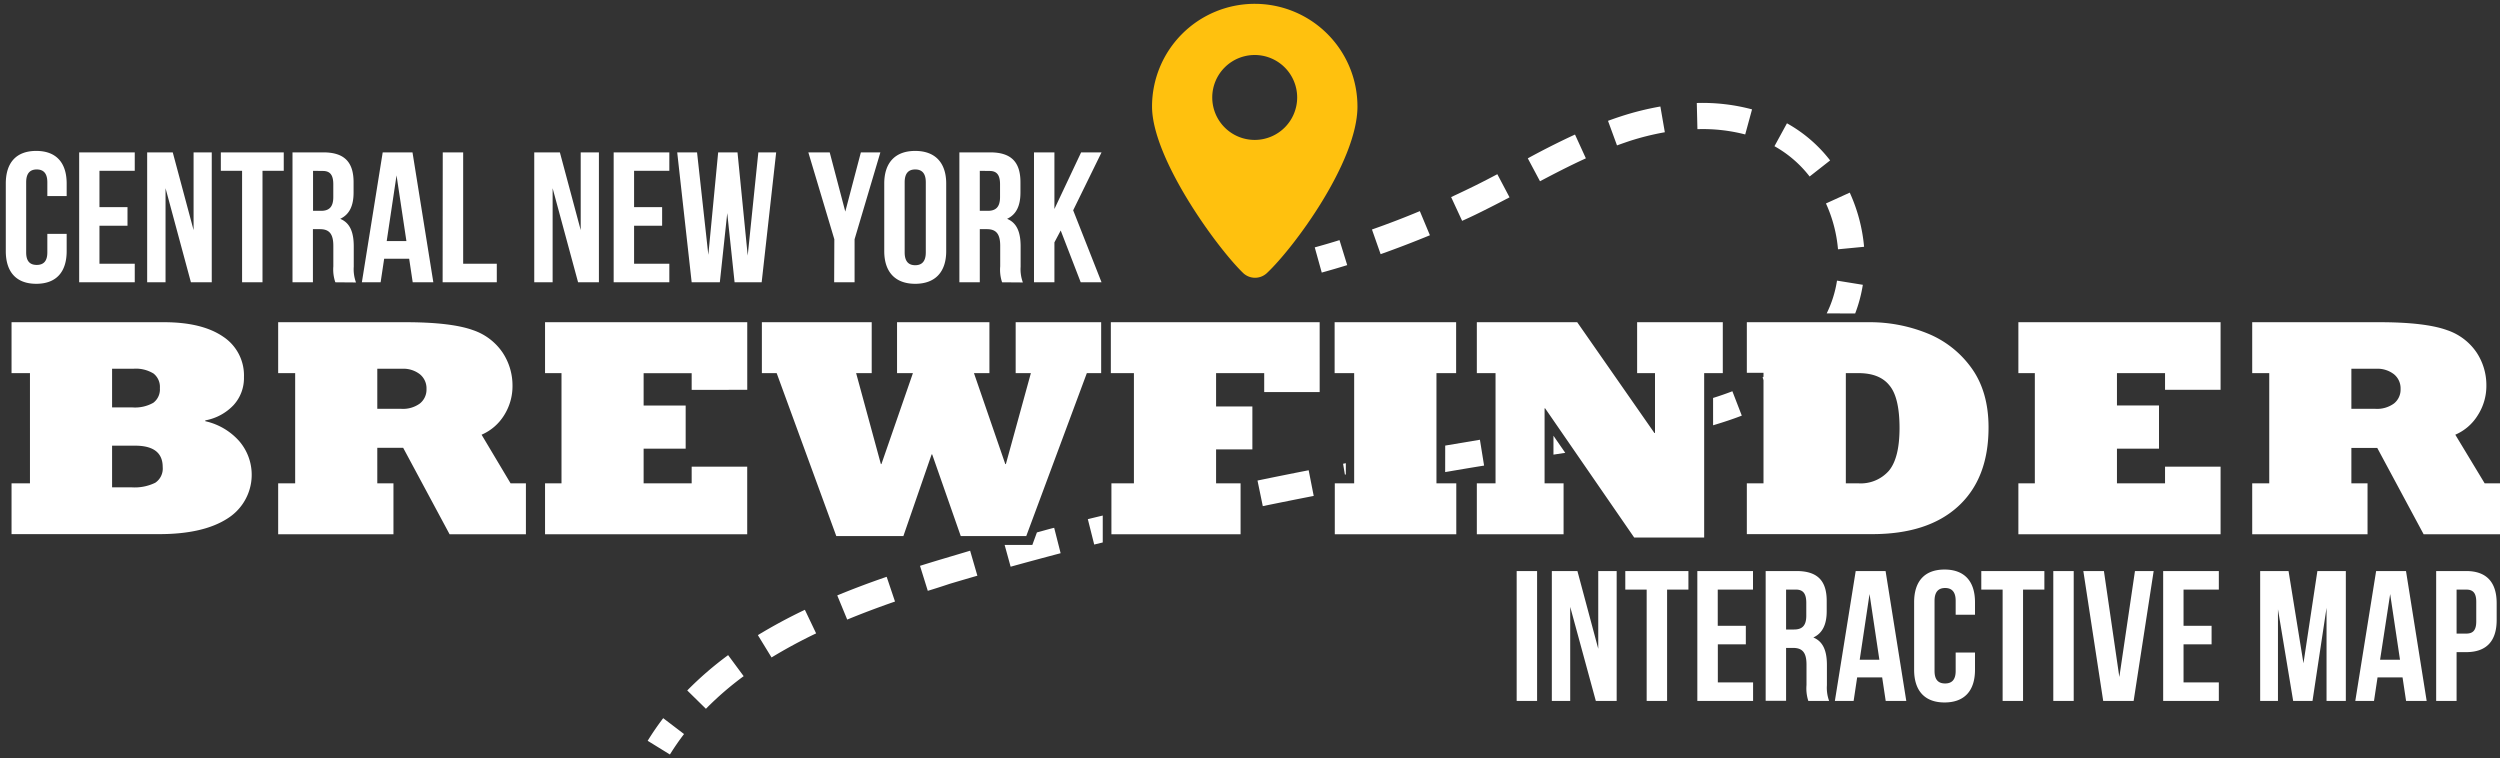
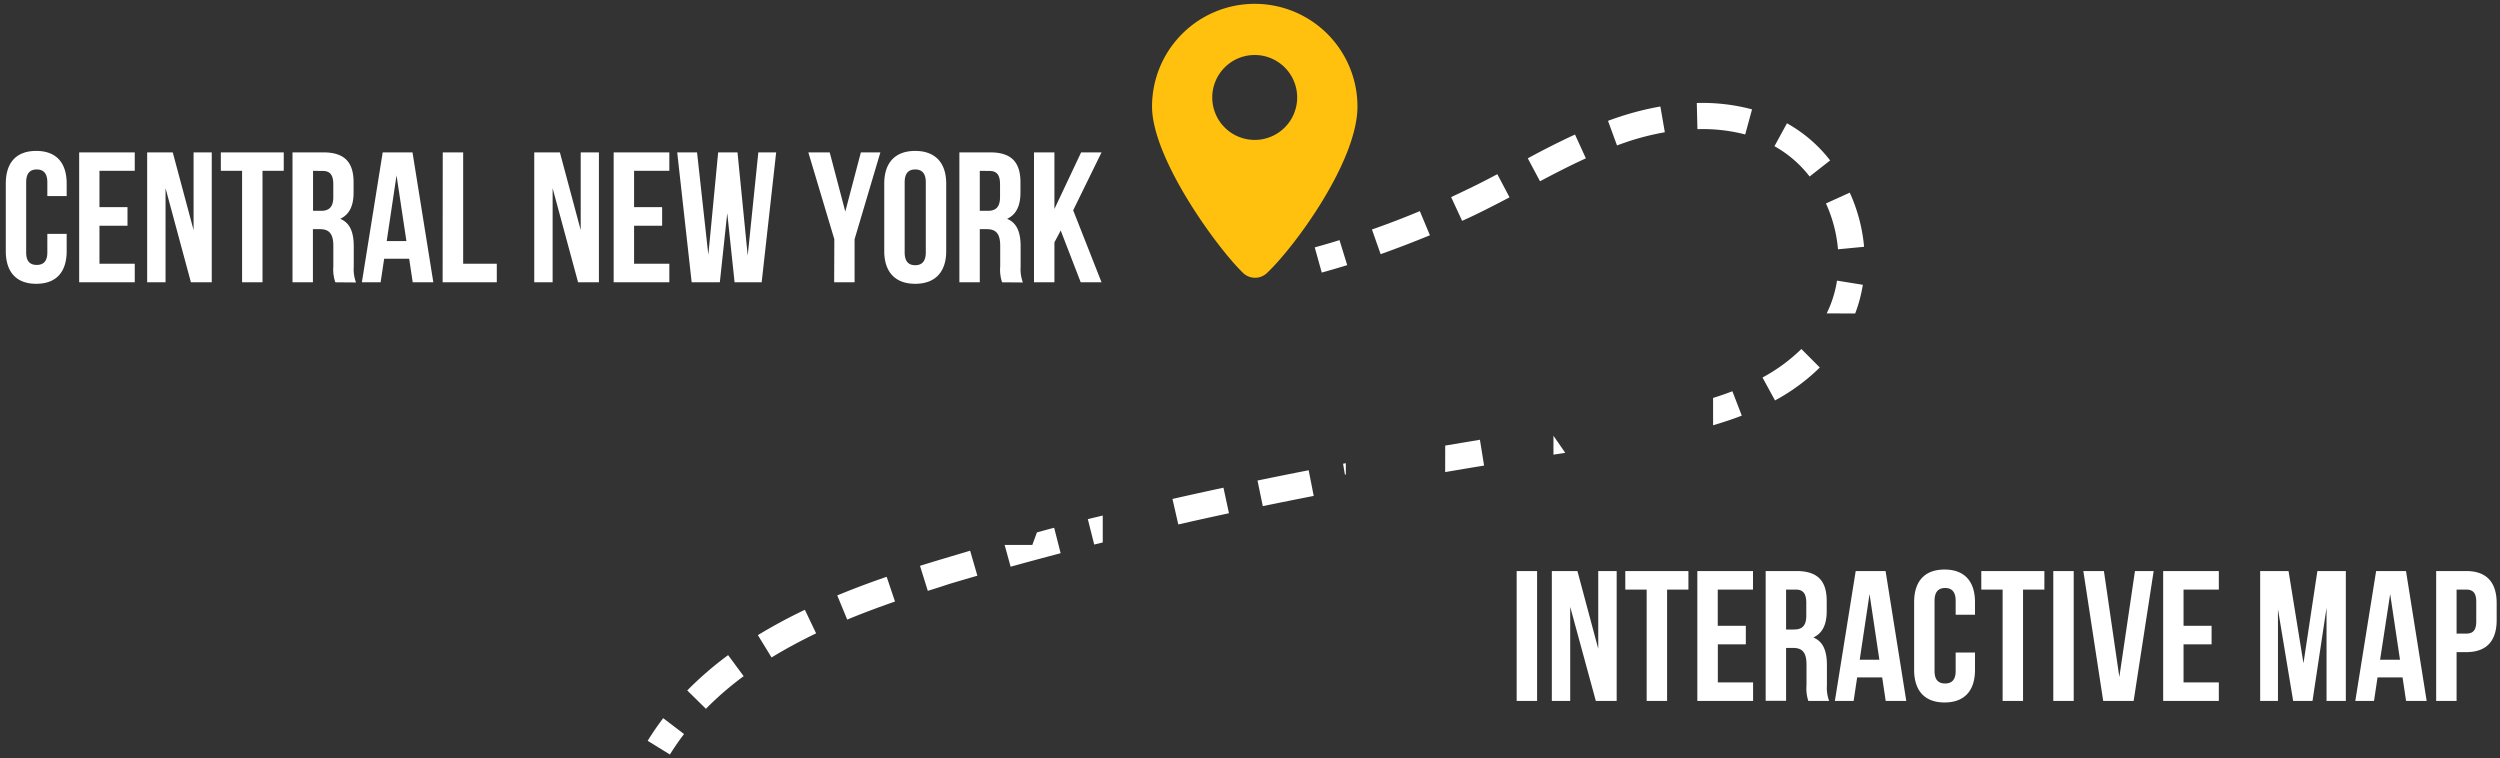
<svg xmlns="http://www.w3.org/2000/svg" viewBox="0 0 600 182" width="1200" height="364" role="img">
  <rect x="0" y="0" width="600" height="182" fill="#333333" stroke="none" />
  <path d="M16 56.13v4.14c0 5-2.49 7.84-7.3 7.84s-7.31-2.85-7.31-7.84V44.05c0-5 2.5-7.83 7.31-7.83s7.3 2.85 7.3 7.83v3h-4.64v-3.31c0-2.22-1-3.07-2.54-3.07s-2.54.85-2.54 3.07v16.84c0 2.23 1 3 2.54 3s2.54-.8 2.54-3v-4.45zm7.87-6.42h6.73v4.46h-6.73v9.13h8.47v4.45H19V36.57h13.34V41h-8.47zm15.86-4.54v22.58h-4.41V36.57h6.14l5 18.66V36.57h4.36v31.18h-5zM53 36.57h15.1V41H63v26.75h-4.9V41H53zm27.48 31.18a9.48 9.48 0 0 1-.48-3.83V59c0-2.89-1-4-3.2-4h-1.7v12.75h-4.9V36.57h7.4c5.08 0 7.26 2.36 7.26 7.17v2.45c0 3.21-1 5.3-3.21 6.33 2.45 1 3.25 3.38 3.25 6.63V64a9.19 9.19 0 0 0 .54 3.79zM75.13 41v9.6h1.92c1.82 0 2.94-.8 2.94-3.29v-3.08c0-2.22-.76-3.2-2.5-3.2zM104 67.75h-4.95l-.85-5.66h-6l-.85 5.66h-4.5l5-31.18H99zm-11.19-9.89h4.73l-2.37-15.77zm13.45-21.29h4.9V63.3h8.07v4.45h-13zm26.37 8.6v22.58h-4.41V36.57h6.15l5 18.66V36.57h4.37v31.18h-5zm19.55 4.54h6.73v4.46h-6.73v9.13h8.46v4.45h-13.36V36.57h13.36V41h-8.46zm22.36 1.43l-1.78 16.61H166l-3.47-31.18h4.76L170 61.16l2.36-24.59H177l2.45 24.77L182 36.57h4.28l-3.48 31.18h-6.5zm25.7 6.28L194 36.57h5.13l3.74 14.21 3.74-14.21h4.68l-6.19 20.85v10.33h-4.9zm11.98-13.37c0-5 2.62-7.83 7.43-7.83s7.44 2.85 7.44 7.83v16.22c0 5-2.63 7.84-7.44 7.84s-7.43-2.85-7.43-7.84zm4.9 16.53c0 2.23 1 3.07 2.53 3.07s2.54-.84 2.54-3.07V43.74c0-2.22-1-3.07-2.54-3.07s-2.53.85-2.53 3.07zm23.38 7.17a9.48 9.48 0 0 1-.45-3.83V59c0-2.89-1-4-3.2-4h-1.7v12.75h-4.9V36.57h7.4c5.07 0 7.26 2.36 7.26 7.17v2.45c0 3.21-1 5.3-3.21 6.33 2.45 1 3.25 3.38 3.25 6.63V64a9.19 9.19 0 0 0 .54 3.79zM235.15 41v9.6h1.92c1.82 0 2.94-.8 2.94-3.29v-3.08c0-2.22-.76-3.2-2.5-3.2zm19.42 14.32l-1.51 2.85v9.58h-4.9V36.57h4.9v13.59l6.41-13.59h4.9l-6.81 13.9 6.81 17.28h-5z" fill="#fff" />
  <path d="M301.14.92a24.64 24.64 0 0 0-24.65 24.65c0 12.34 15.35 33.62 21.83 39.92a4.15 4.15 0 0 0 5.71.07c6.5-6.08 21.76-26.73 21.76-40A24.65 24.65 0 0 0 301.14.92zm0 32.66a10.19 10.19 0 1 1 10.18-10.19 10.19 10.19 0 0 1-10.18 10.19zm0 0" fill="#ffc10e" />
  <g>
-     <path d="M58.55 90.52a9.61 9.61 0 0 1-2.49 6.7 12.34 12.34 0 0 1-6.79 3.67v.2a15.29 15.29 0 0 1 8.17 4.81 12.38 12.38 0 0 1-2.83 18.53q-5.82 3.76-16.37 3.76H2.77V116h4.42V89.55H2.77V77.33h36.55q9.13 0 14.19 3.44a11.13 11.13 0 0 1 5.04 9.75zm-20.18 2.64a4.09 4.09 0 0 0-1.52-3.51A8.09 8.09 0 0 0 32 88.5h-5.1v9.28h4.89a8.87 8.87 0 0 0 5-1.11 4 4 0 0 0 1.58-3.51zm.68 18.93q0-5.13-6.62-5.13H26.9v10h4.69a11.21 11.21 0 0 0 5.67-1.1 4.1 4.1 0 0 0 1.79-3.77zm74.52-32.84a13.94 13.94 0 0 1 7.07 5.39 14.26 14.26 0 0 1 2.36 7.88 13.09 13.09 0 0 1-2 7.12 11.88 11.88 0 0 1-5.42 4.69l6.96 11.67h3.68v12.22H107.9l-11.14-20.75h-6.21V116h3.88v12.22H66.76V116h4.08V89.55h-4.08V77.33h30.47q11.07 0 16.34 1.92zm-11.21 14.11a4.35 4.35 0 0 0-1.59-3.54 6.46 6.46 0 0 0-4.28-1.32h-5.94v9.62h5.8a6.86 6.86 0 0 0 4.42-1.28 4.25 4.25 0 0 0 1.59-3.48zm63.64.2v-4h-11.53v7.76h10.09v10.36h-10.09V116H166v-4h13.33v16.23h-48.52V116h3.95V89.55h-3.95V77.33h48.53v16.23zm39.47-4.01l5.94 21.83h.13l7.56-21.83h-3.81V77.33h22.17v12.22h-3.71l7.52 21.83h.14l6-21.83h-3.65V77.33h20.52v12.22h-3.44l-14.54 39.11h-15.72l-6.86-19.61h-.13l-6.78 19.61h-16.1L186.4 89.55h-3.55V77.33h26.36v12.22zm97.94 4.55v-4.55h-11.55v8h8.71v10.3h-8.71V116h5.88v12.22h-31V116h5.4V89.55h-5.54V77.33h50.12V94.1zm41.34-4.55V116h4.76v12.22h-29.16V116H325V89.55h-4.69V77.33h29.16v12.22zm52.45 14.37V89.55h-4.29V77.33h20.56v12.22H409V129h-16.8l-21.37-31h-.13v18h4.56v12.22h-20.82V116h4.49V89.55h-4.49V77.33h24.09l18.53 26.59zm80.05-1.31q0 12.24-7.3 18.92t-20.71 6.66h-30V116h4V89.48h-4V77.33h29.26a36.82 36.82 0 0 1 14 2.65 24.1 24.1 0 0 1 10.64 8.32q4.12 5.7 4.11 14.31zM446 89.55h-3V116h3a9 9 0 0 0 7.32-3q2.56-3.06 2.57-10.24 0-7.34-2.4-10.23c-1.6-2.02-4.09-2.98-7.49-2.98zm73.61 4.01v-4h-11.54v7.76h10.09v10.36h-10.09V116h11.54v-4h13.33v16.23h-48.53V116h3.95V89.55h-3.95V77.33h48.53v16.23zm67.73-14.31a13.86 13.86 0 0 1 7.07 5.39 14.19 14.19 0 0 1 2.32 7.88 13 13 0 0 1-2.05 7.12 11.81 11.81 0 0 1-5.41 4.69l7.05 11.67H600v12.22h-18.33l-11.13-20.72h-6.21v8.5h3.88v12.22h-27.68V116h4.09V89.55h-4.09V77.33H571q11.08 0 16.34 1.92zm-11.2 14.11a4.35 4.35 0 0 0-1.59-3.54 6.46 6.46 0 0 0-4.28-1.32h-5.94v9.62h5.8a6.86 6.86 0 0 0 4.42-1.28 4.25 4.25 0 0 0 1.59-3.48z" fill="#fff" />
-   </g>
+     </g>
  <g>
    <path d="M317.22 65.42l-1.68-6.05q3-.82 5.94-1.74l1.85 6c-2.03.63-4.07 1.22-6.11 1.79zm-147.8 104.69l-4.48-4.4a81.59 81.59 0 0 1 9.81-8.48l3.73 5.05a75 75 0 0 0-9.06 7.83zm15.75-12.32l-3.28-5.36a126.43 126.43 0 0 1 11.28-6.08l2.7 5.66a120 120 0 0 0-10.7 5.78zm18.16-9.09l-2.39-5.8c3.7-1.53 7.58-3 11.86-4.47l2 5.94c-4.12 1.43-7.88 2.85-11.47 4.33zm19.34-6.9l-1.87-6q2.67-.84 5.33-1.63c2.23-.67 4.46-1.32 6.7-2l1.74 6c-2.22.64-4.43 1.29-6.65 1.95q-2.61.88-5.25 1.68zm60.12-15.93l-1.4-6.12c4.08-.93 8.15-1.83 12.24-2.7l1.32 6.13q-6.09 1.3-12.16 2.69zm20.28-4.4l-1.27-6.14q6.13-1.27 12.28-2.47l1.21 6.16q-6.12 1.2-12.22 2.45zM426 96.1l-3-5.5a41.14 41.14 0 0 0 9.33-6.84l4.42 4.44A47.11 47.11 0 0 1 426 96.1zM331.35 61l-2.08-5.92c3.85-1.35 7.72-2.83 11.49-4.41l2.42 5.79c-3.88 1.6-7.86 3.13-11.83 4.54zm109.77-1.17a33.42 33.42 0 0 0-2.89-11l5.71-2.6a39.77 39.77 0 0 1 3.44 13zM350.91 53l-2.64-5.7c2-.93 4-1.88 6-2.87 1.71-.85 3.4-1.73 5.09-2.62l2.93 5.55c-1.73.91-3.46 1.81-5.2 2.68C355 51.1 353 52.08 350.91 53zm18.69-9.5l-2.93-5.5C370 36.18 374 34.13 378 32.29l2.61 5.71c-3.89 1.77-7.75 3.78-11.01 5.5zm64.71-1.14a27.76 27.76 0 0 0-8.44-7.27l3-5.5a33.93 33.93 0 0 1 10.36 8.91zm-46.23-7.46l-2.16-5.9c1.05-.39 2.12-.76 3.2-1.11a68.94 68.94 0 0 1 9.37-2.33l1.07 6.18a63 63 0 0 0-8.51 2.12c-1 .34-1.99.68-2.97 1.04zm30.77-2.63A40.41 40.41 0 0 0 407.38 31l-.15-6.28a46.08 46.08 0 0 1 13.26 1.53zM160.78 181.08l-5.34-3.29a65.36 65.36 0 0 1 3.73-5.43l5 3.81a59.47 59.47 0 0 0-3.39 4.91zm88.08-53.3l-1.1 3h-6.65l1.44 5.23q6-1.66 12-3.24l-1.55-6.1c-1.39.33-2.76.75-4.14 1.11zm123.97-23.2v4.53l2.83-.43zm72.41-29.34a34.45 34.45 0 0 0 1.84-6.89l-6.2-1a27.22 27.22 0 0 1-2.47 7.86zm-180.58 48.49c-1.19.29-2.39.57-3.58.87l1.53 6.09 2.05-.5zm58.11-9.85h.23v-2.71l-.66.13zm24.07-.58c3.11-.53 6.22-1.06 9.34-1.56l-1-6.2-8.33 1.4zm64.3-11.23c2.43-.72 4.73-1.48 6.89-2.32l-2.26-5.85c-1.47.57-3 1.1-4.63 1.61z" fill="#fff" />
  </g>
  <g>
    <path d="M364 137.05h4.9v31.18H364zm12.85 8.6v22.58h-4.41v-31.18h6.14l5 18.66v-18.66H388v31.18h-5zm13.22-8.6h15.15v4.45h-5.12v26.73h-4.9V141.5h-5.13zm22.19 13.14H419v4.45h-6.72v9.13h8.46v4.46h-13.38v-31.18h13.36v4.45h-8.46zM434 168.23a9.77 9.77 0 0 1-.44-3.83v-4.9c0-2.9-1-4-3.21-4h-1.69v12.7h-4.9v-31.15h7.39c5.08 0 7.26 2.36 7.26 7.17v2.45c0 3.21-1 5.3-3.21 6.33 2.45 1 3.26 3.38 3.26 6.63v4.81a9.19 9.19 0 0 0 .53 3.79zm-5.34-26.73v9.58h1.91c1.83 0 2.94-.8 2.94-3.3v-3.07c0-2.23-.75-3.21-2.49-3.21zm28.85 26.73h-4.94l-.85-5.66h-6l-.85 5.66h-4.5l5-31.18h7.17zm-11.18-9.89h4.72l-2.36-15.77zM474 156.6v4.15c0 5-2.5 7.84-7.31 7.84s-7.3-2.86-7.3-7.84v-16.22c0-5 2.49-7.84 7.3-7.84s7.31 2.85 7.31 7.84v3h-4.64v-3.34c0-2.23-1-3.07-2.53-3.07s-2.54.84-2.54 3.07v16.84c0 2.22 1 3 2.54 3s2.53-.81 2.53-3v-4.43zm1.51-19.55h15.14v4.45h-5.12v26.73h-4.9V141.5h-5.12zm17.28 0h4.9v31.18h-4.9zm15.85 25.43l3.75-25.43h4.49l-4.81 31.18h-7.3L500 137.05h4.94zm15.41-12.29h6.73v4.45h-6.73v9.13h8.47v4.46h-13.36v-31.18h13.36v4.45h-8.47zm28.78 9l3.34-22.14H563v31.18h-4.63v-22.36L555 168.23h-4.64l-3.65-22v22h-4.27v-31.18h6.81zm29.57 9.04h-4.94l-.85-5.66h-6l-.85 5.66h-4.49l5-31.18h7.17zm-11.18-9.89H576l-2.36-15.77zm27.98-13.58v4.05c0 5-2.41 7.7-7.31 7.7h-2.31v11.72h-4.9v-31.18h7.21c4.9 0 7.31 2.72 7.31 7.71zm-9.62-3.26v10.56h2.31c1.56 0 2.41-.71 2.41-2.94v-4.68c0-2.22-.85-2.94-2.41-2.94z" fill="#fff" />
  </g>
</svg>